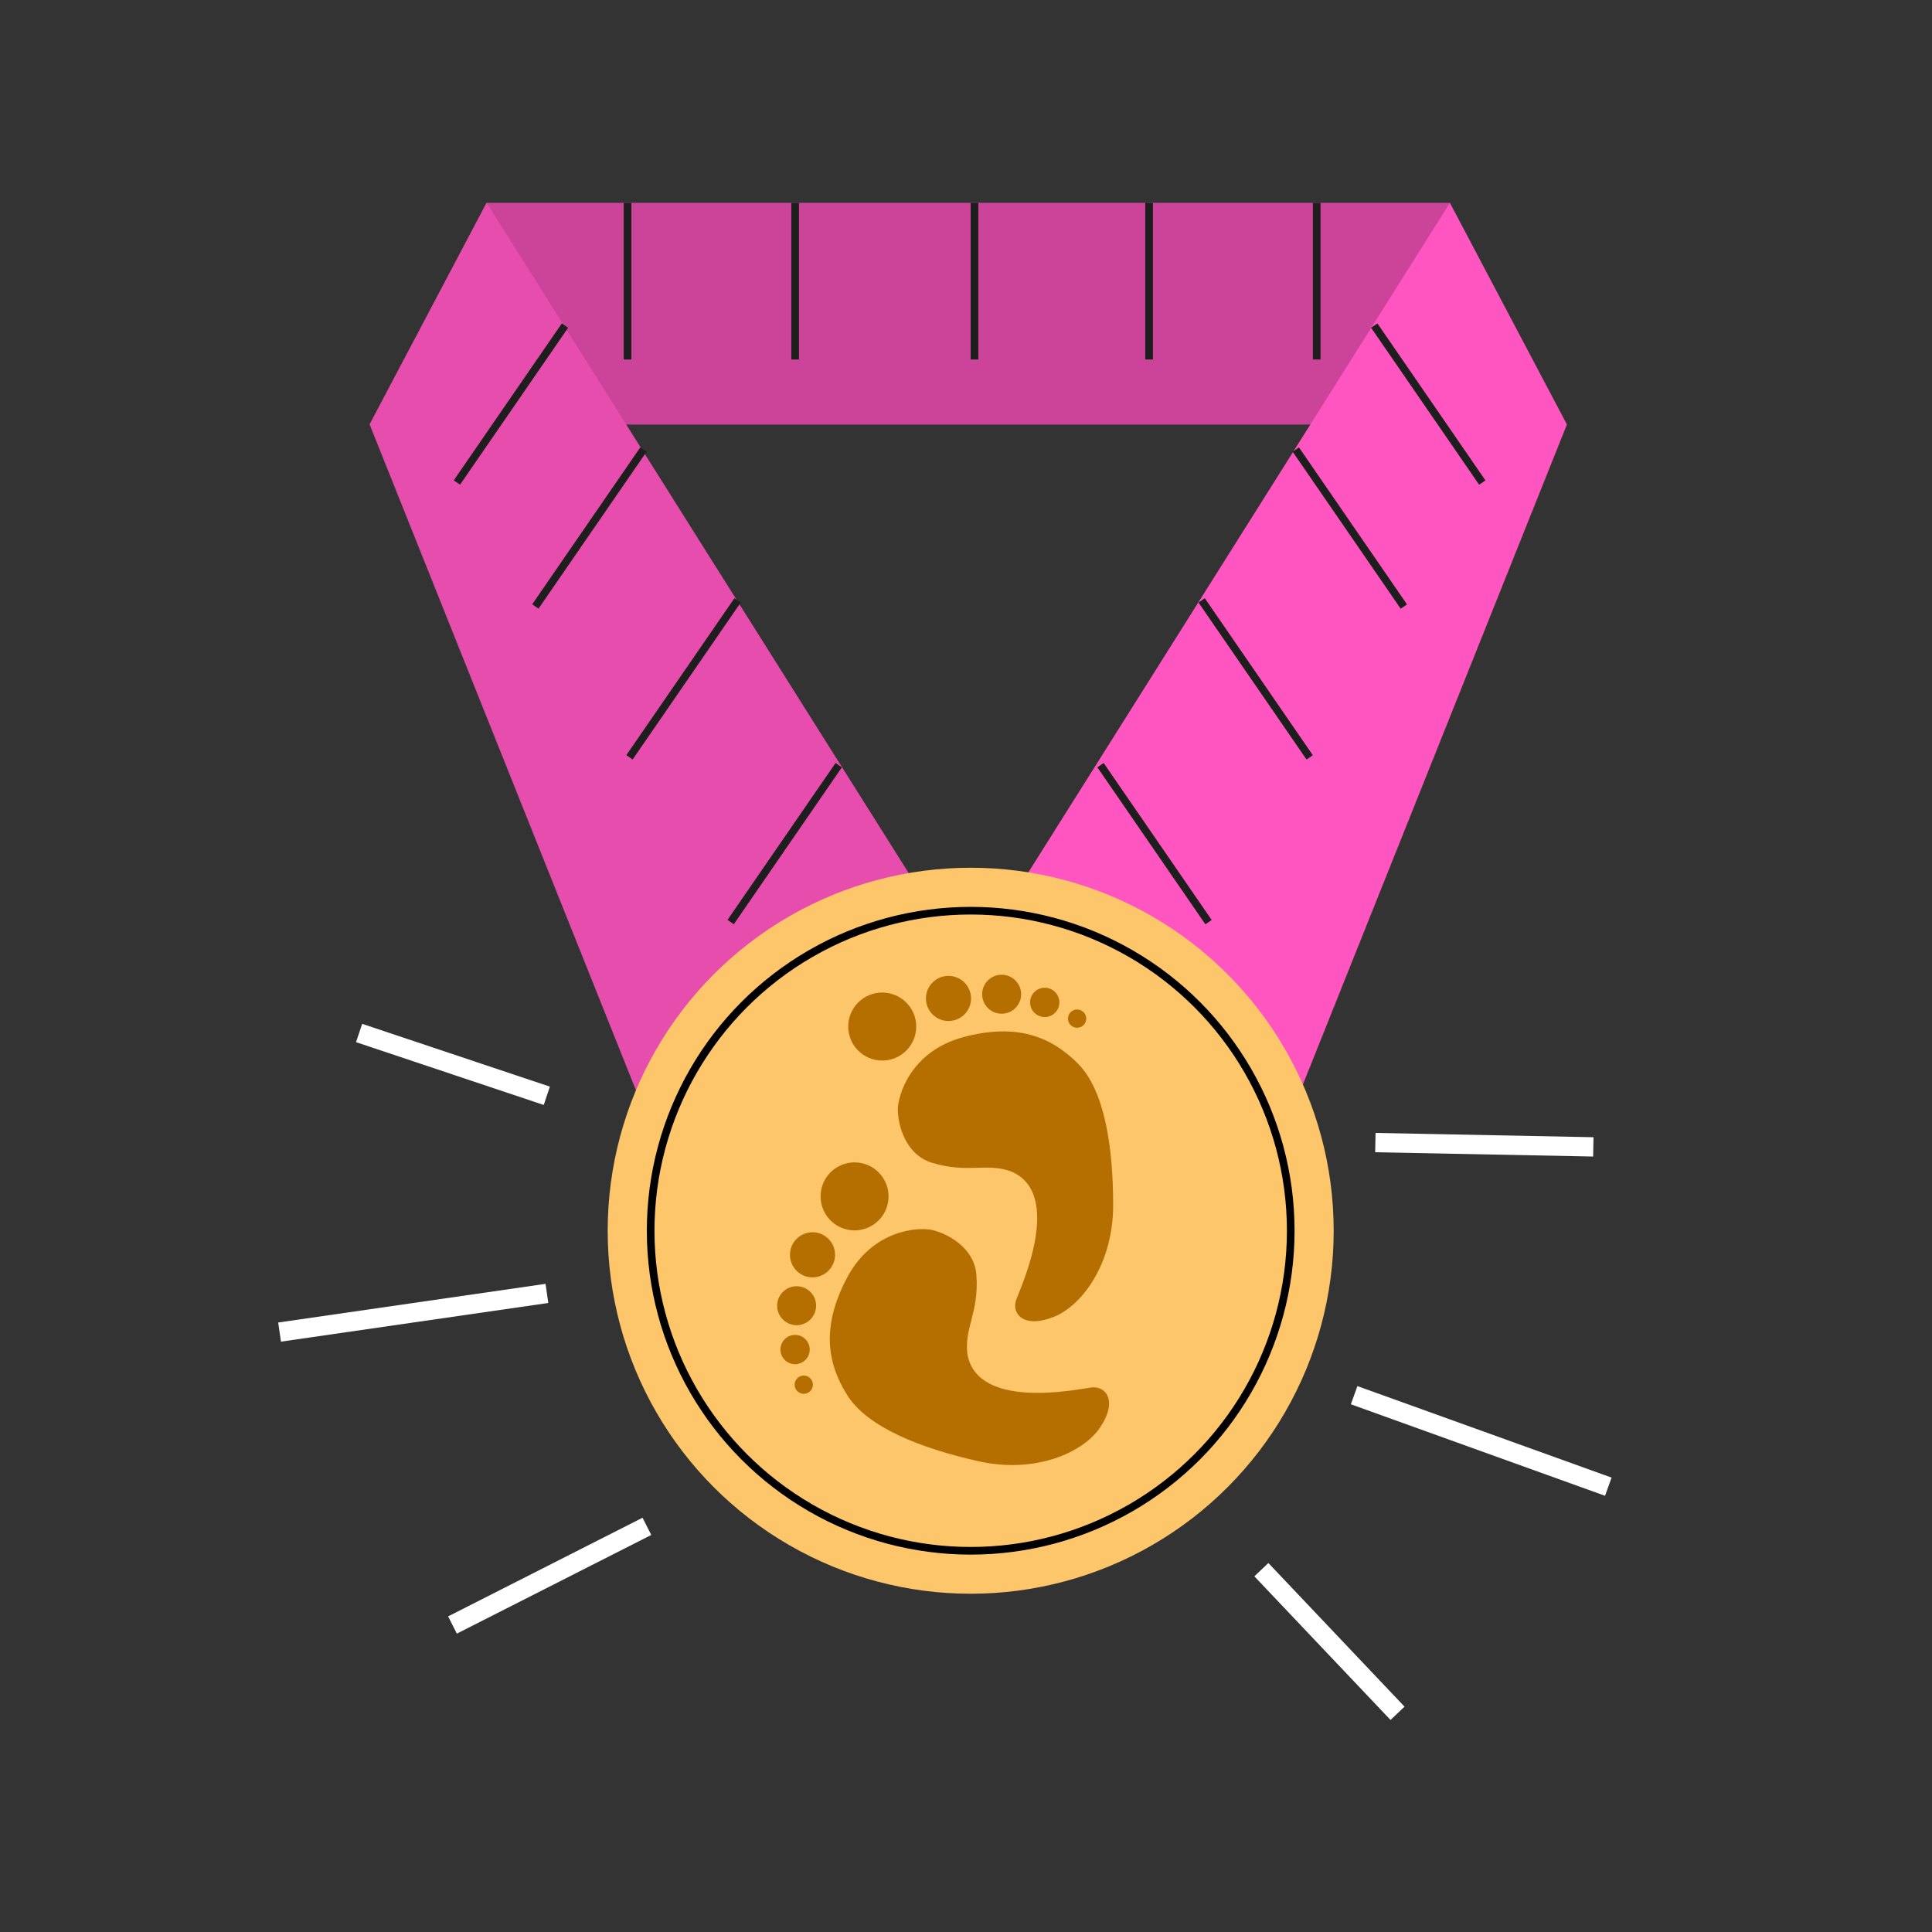
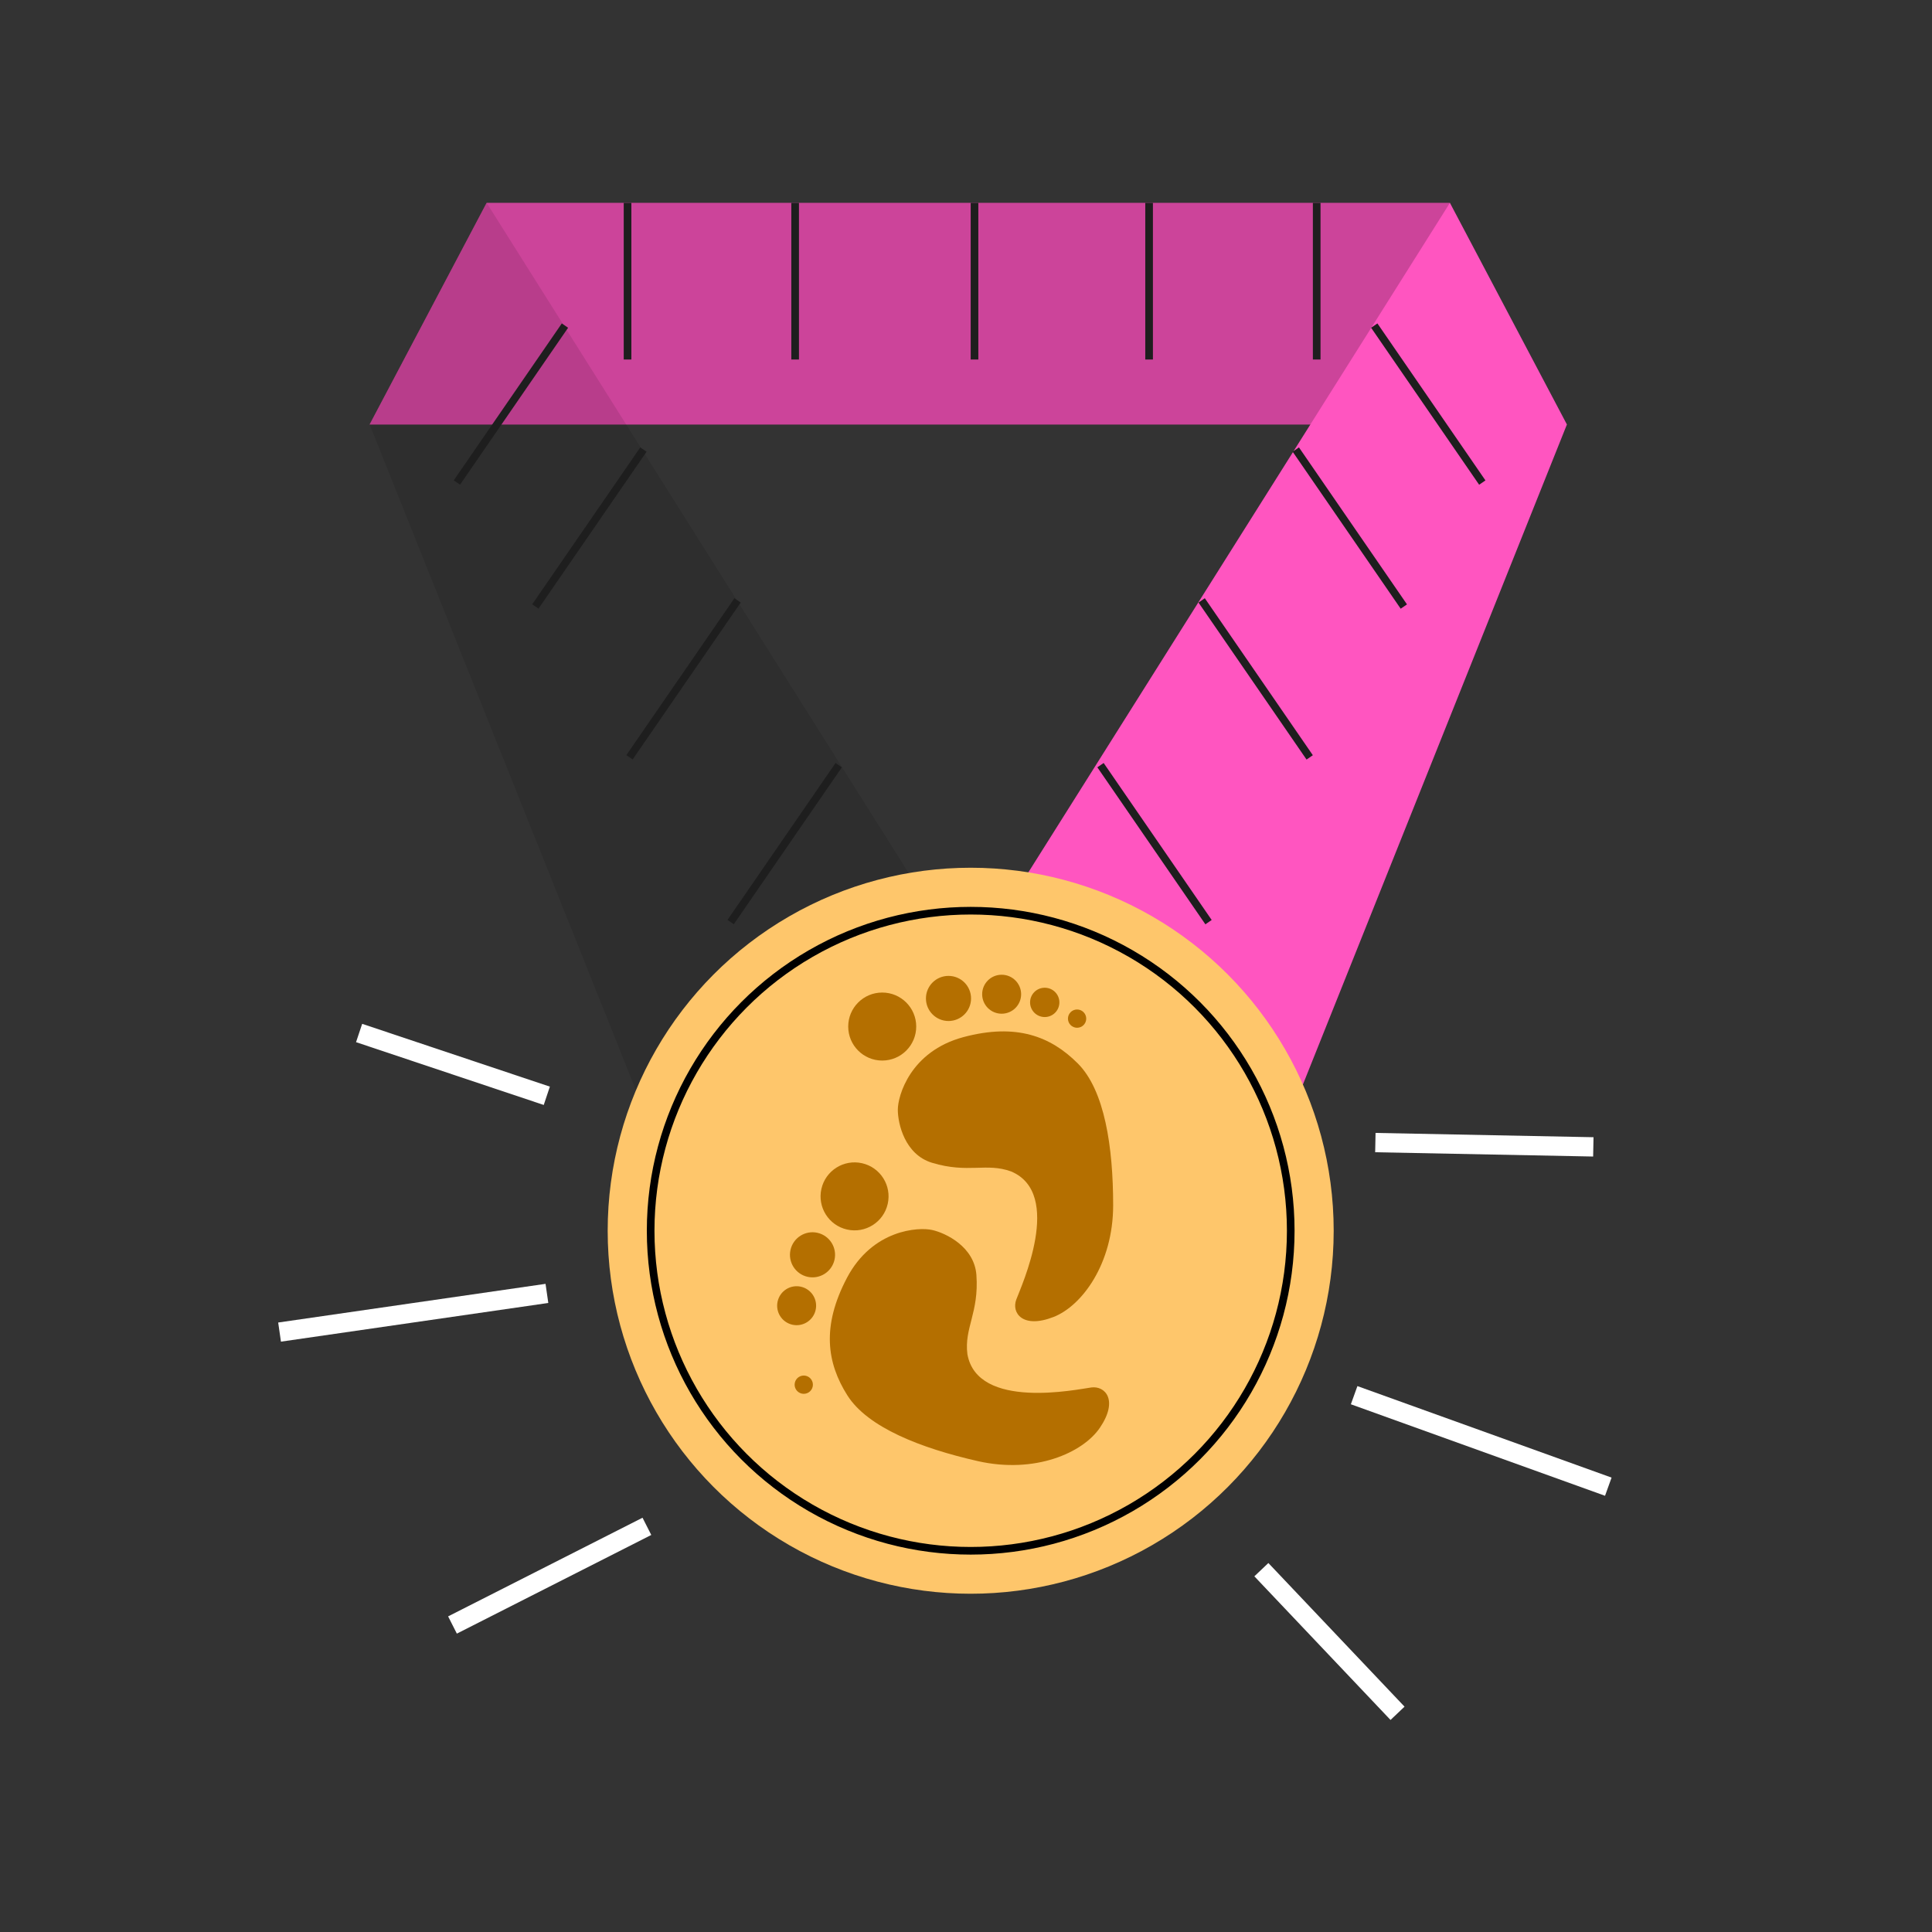
<svg xmlns="http://www.w3.org/2000/svg" width="200" height="200" viewBox="0 0 200 200" fill="none">
  <rect x="0" y="0" width="200" height="200" fill="#333333" stroke="none" />
  <path d="M50.373 21.003L38.262 43.945L146.365 43.945L150.094 21L50.373 21.003Z" fill="#FF55C0" />
  <path d="M50.373 21.003L38.262 43.945L146.365 43.945L150.094 21L50.373 21.003Z" fill="black" fill-opacity="0.2" />
-   <path d="M50.378 21L98.856 97.987L68.329 119.099L38.267 43.943L50.378 21Z" fill="#FF55C0" />
  <path d="M50.378 21L98.856 97.987L68.329 119.099L38.267 43.943L50.378 21Z" fill="black" fill-opacity="0.1" />
  <path d="M150.095 21L101.617 97.987L132.144 119.099L162.206 43.943L150.095 21Z" fill="#FF55C0" />
  <circle cx="100.485" cy="127.406" r="37.578" fill="#FEC66B" />
  <circle cx="100.486" cy="127.406" r="33.131" stroke="black" stroke-width="0.791" />
  <path d="M142.377 118.28L164.941 118.724M140.18 144.429L166.491 153.902M130.576 162.492L144.672 177.361" stroke="white" stroke-width="2" />
  <path d="M66.967 158.007L46.841 168.22M56.617 133.893L28.941 137.897M56.605 113.437L37.175 106.936" stroke="white" stroke-width="2" />
  <circle cx="91.327" cy="106.268" r="3.52" fill="#B46F00" />
  <circle cx="3.52" cy="3.52" r="3.52" transform="matrix(-0.221 0.975 0.975 0.221 85.81 119.639)" fill="#B46F00" />
  <circle cx="98.188" cy="103.359" r="2.335" fill="#B46F00" />
  <circle cx="2.335" cy="2.335" r="2.335" transform="matrix(-0.221 0.975 0.975 0.221 82.35 127.105)" fill="#B46F00" />
  <circle cx="103.69" cy="102.922" r="2.017" fill="#B46F00" />
  <circle cx="2.017" cy="2.017" r="2.017" transform="matrix(-0.221 0.975 0.975 0.221 80.946 132.754)" fill="#B46F00" />
  <circle cx="108.15" cy="103.767" r="1.517" fill="#B46F00" />
-   <circle cx="1.517" cy="1.517" r="1.517" transform="matrix(-0.221 0.975 0.975 0.221 81.163 137.891)" fill="#B46F00" />
  <circle cx="111.5" cy="105.448" r="0.946" fill="#B46F00" />
  <circle cx="0.946" cy="0.946" r="0.946" transform="matrix(-0.221 0.975 0.975 0.221 82.492 142.211)" fill="#B46F00" />
  <path d="M96.489 120.372C100.23 121.502 102.1 120.333 104.672 121.268C110.127 123.568 105.708 133.175 105.202 134.539C104.695 135.903 105.858 137.584 109.064 136.332C112.007 135.183 115.233 130.815 115.233 124.775C115.233 118.735 114.356 112.87 111.57 110.084C108.784 107.298 105.224 105.891 99.73 107.363C94.236 108.835 92.942 113.435 92.942 114.877C92.942 116.319 93.665 119.518 96.489 120.372Z" fill="#B46F00" />
  <path d="M101.078 132.002C101.354 135.9 99.8 137.466 100.144 140.181C101.181 146.009 111.527 143.823 112.969 143.63C114.411 143.437 115.794 144.943 113.865 147.793C112.093 150.409 107.121 152.59 101.23 151.255C95.339 149.921 89.813 147.769 87.712 144.436C85.61 141.103 85.025 137.32 87.675 132.287C90.325 127.255 95.097 127.01 96.503 127.329C97.909 127.647 100.87 129.059 101.078 132.002Z" fill="#B46F00" />
  <line x1="58.484" y1="33.705" x2="47.298" y2="49.949" stroke="#1E1E1E" stroke-width="0.791" />
  <line y1="-0.396" x2="19.723" y2="-0.396" transform="matrix(0.567 0.824 0.824 -0.567 142.59 33.48)" stroke="#1E1E1E" stroke-width="0.791" />
  <line x1="66.606" y1="46.538" x2="55.42" y2="62.782" stroke="#1E1E1E" stroke-width="0.791" />
  <line y1="-0.396" x2="19.723" y2="-0.396" transform="matrix(0.567 0.824 0.824 -0.567 134.468 46.313)" stroke="#1E1E1E" stroke-width="0.791" />
  <line x1="76.352" y1="62.152" x2="65.166" y2="78.396" stroke="#1E1E1E" stroke-width="0.791" />
  <line y1="-0.396" x2="19.723" y2="-0.396" transform="matrix(0.567 0.824 0.824 -0.567 124.722 61.928)" stroke="#1E1E1E" stroke-width="0.791" />
  <line x1="86.823" y1="79.209" x2="75.637" y2="95.453" stroke="#1E1E1E" stroke-width="0.791" />
  <line y1="-0.396" x2="19.723" y2="-0.396" transform="matrix(0.567 0.824 0.824 -0.567 114.25 78.984)" stroke="#1E1E1E" stroke-width="0.791" />
  <line x1="64.964" y1="21" x2="64.964" y2="37.216" stroke="#1E1E1E" stroke-width="0.791" />
  <line x1="118.955" y1="21" x2="118.955" y2="37.216" stroke="#1E1E1E" stroke-width="0.791" />
  <line x1="82.312" y1="21" x2="82.312" y2="37.216" stroke="#1E1E1E" stroke-width="0.791" />
  <line x1="136.304" y1="21" x2="136.304" y2="37.216" stroke="#1E1E1E" stroke-width="0.791" />
  <line x1="100.881" y1="21" x2="100.881" y2="37.216" stroke="#1E1E1E" stroke-width="0.791" />
</svg>